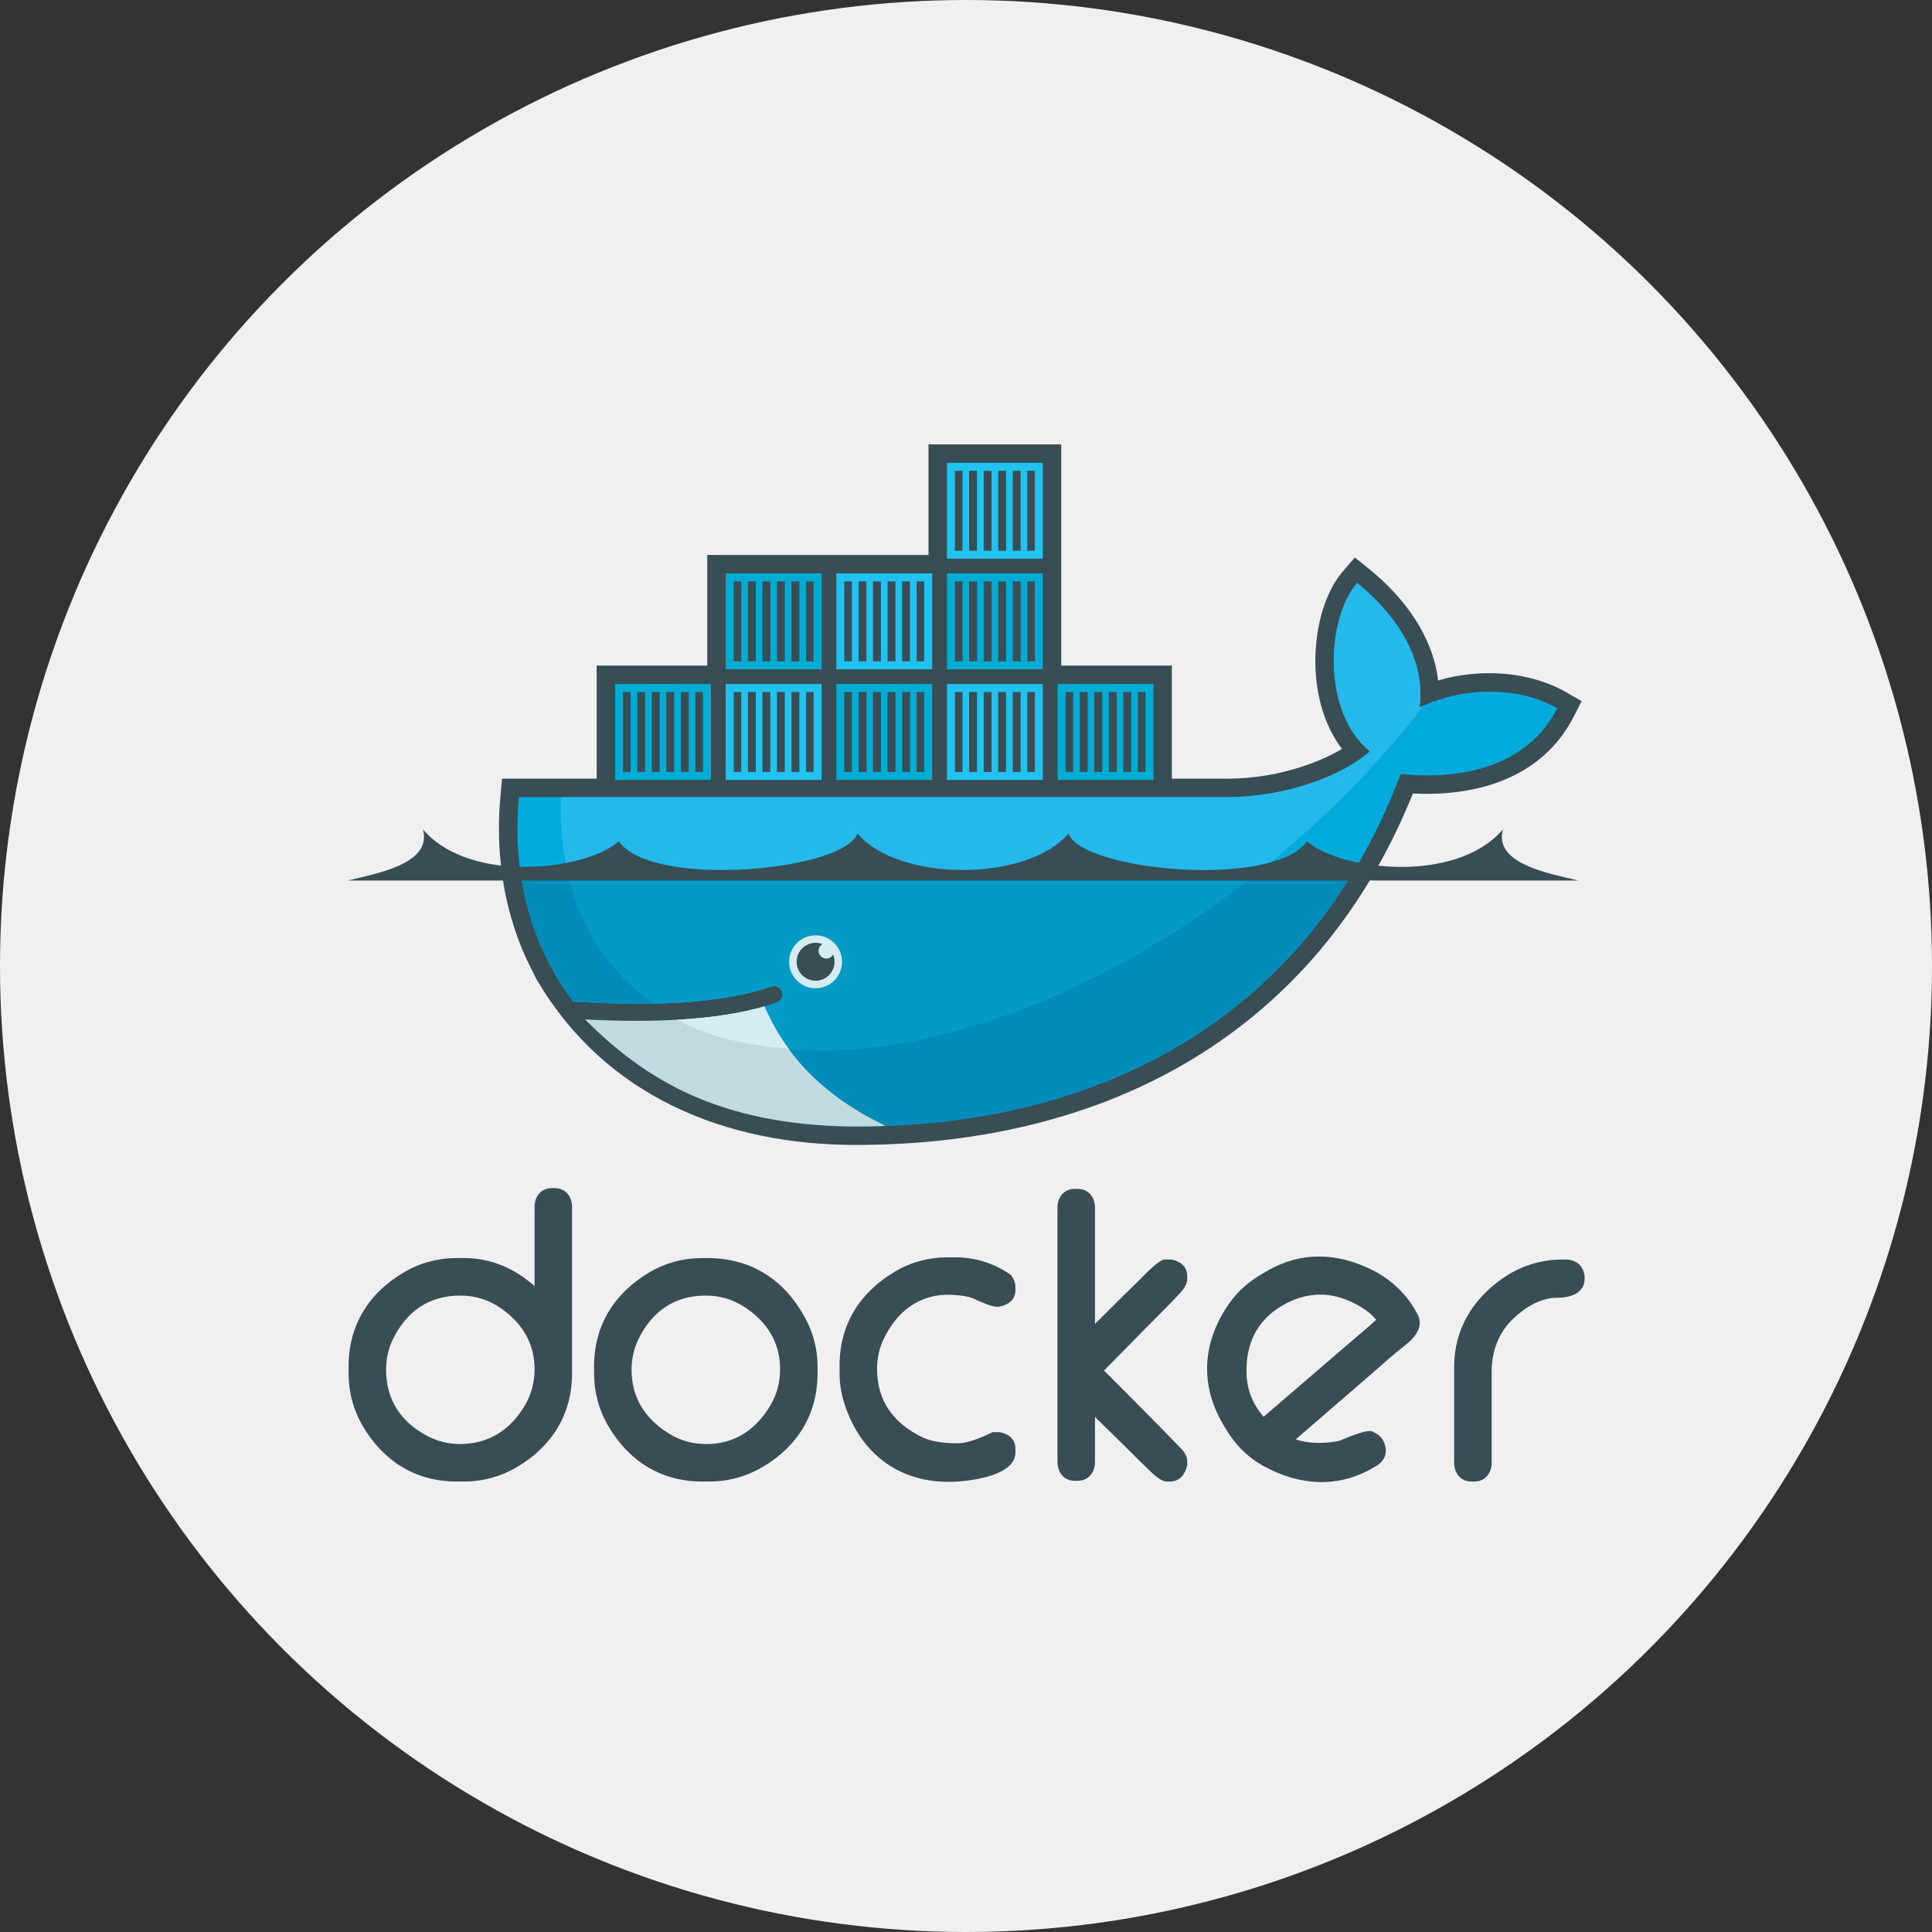
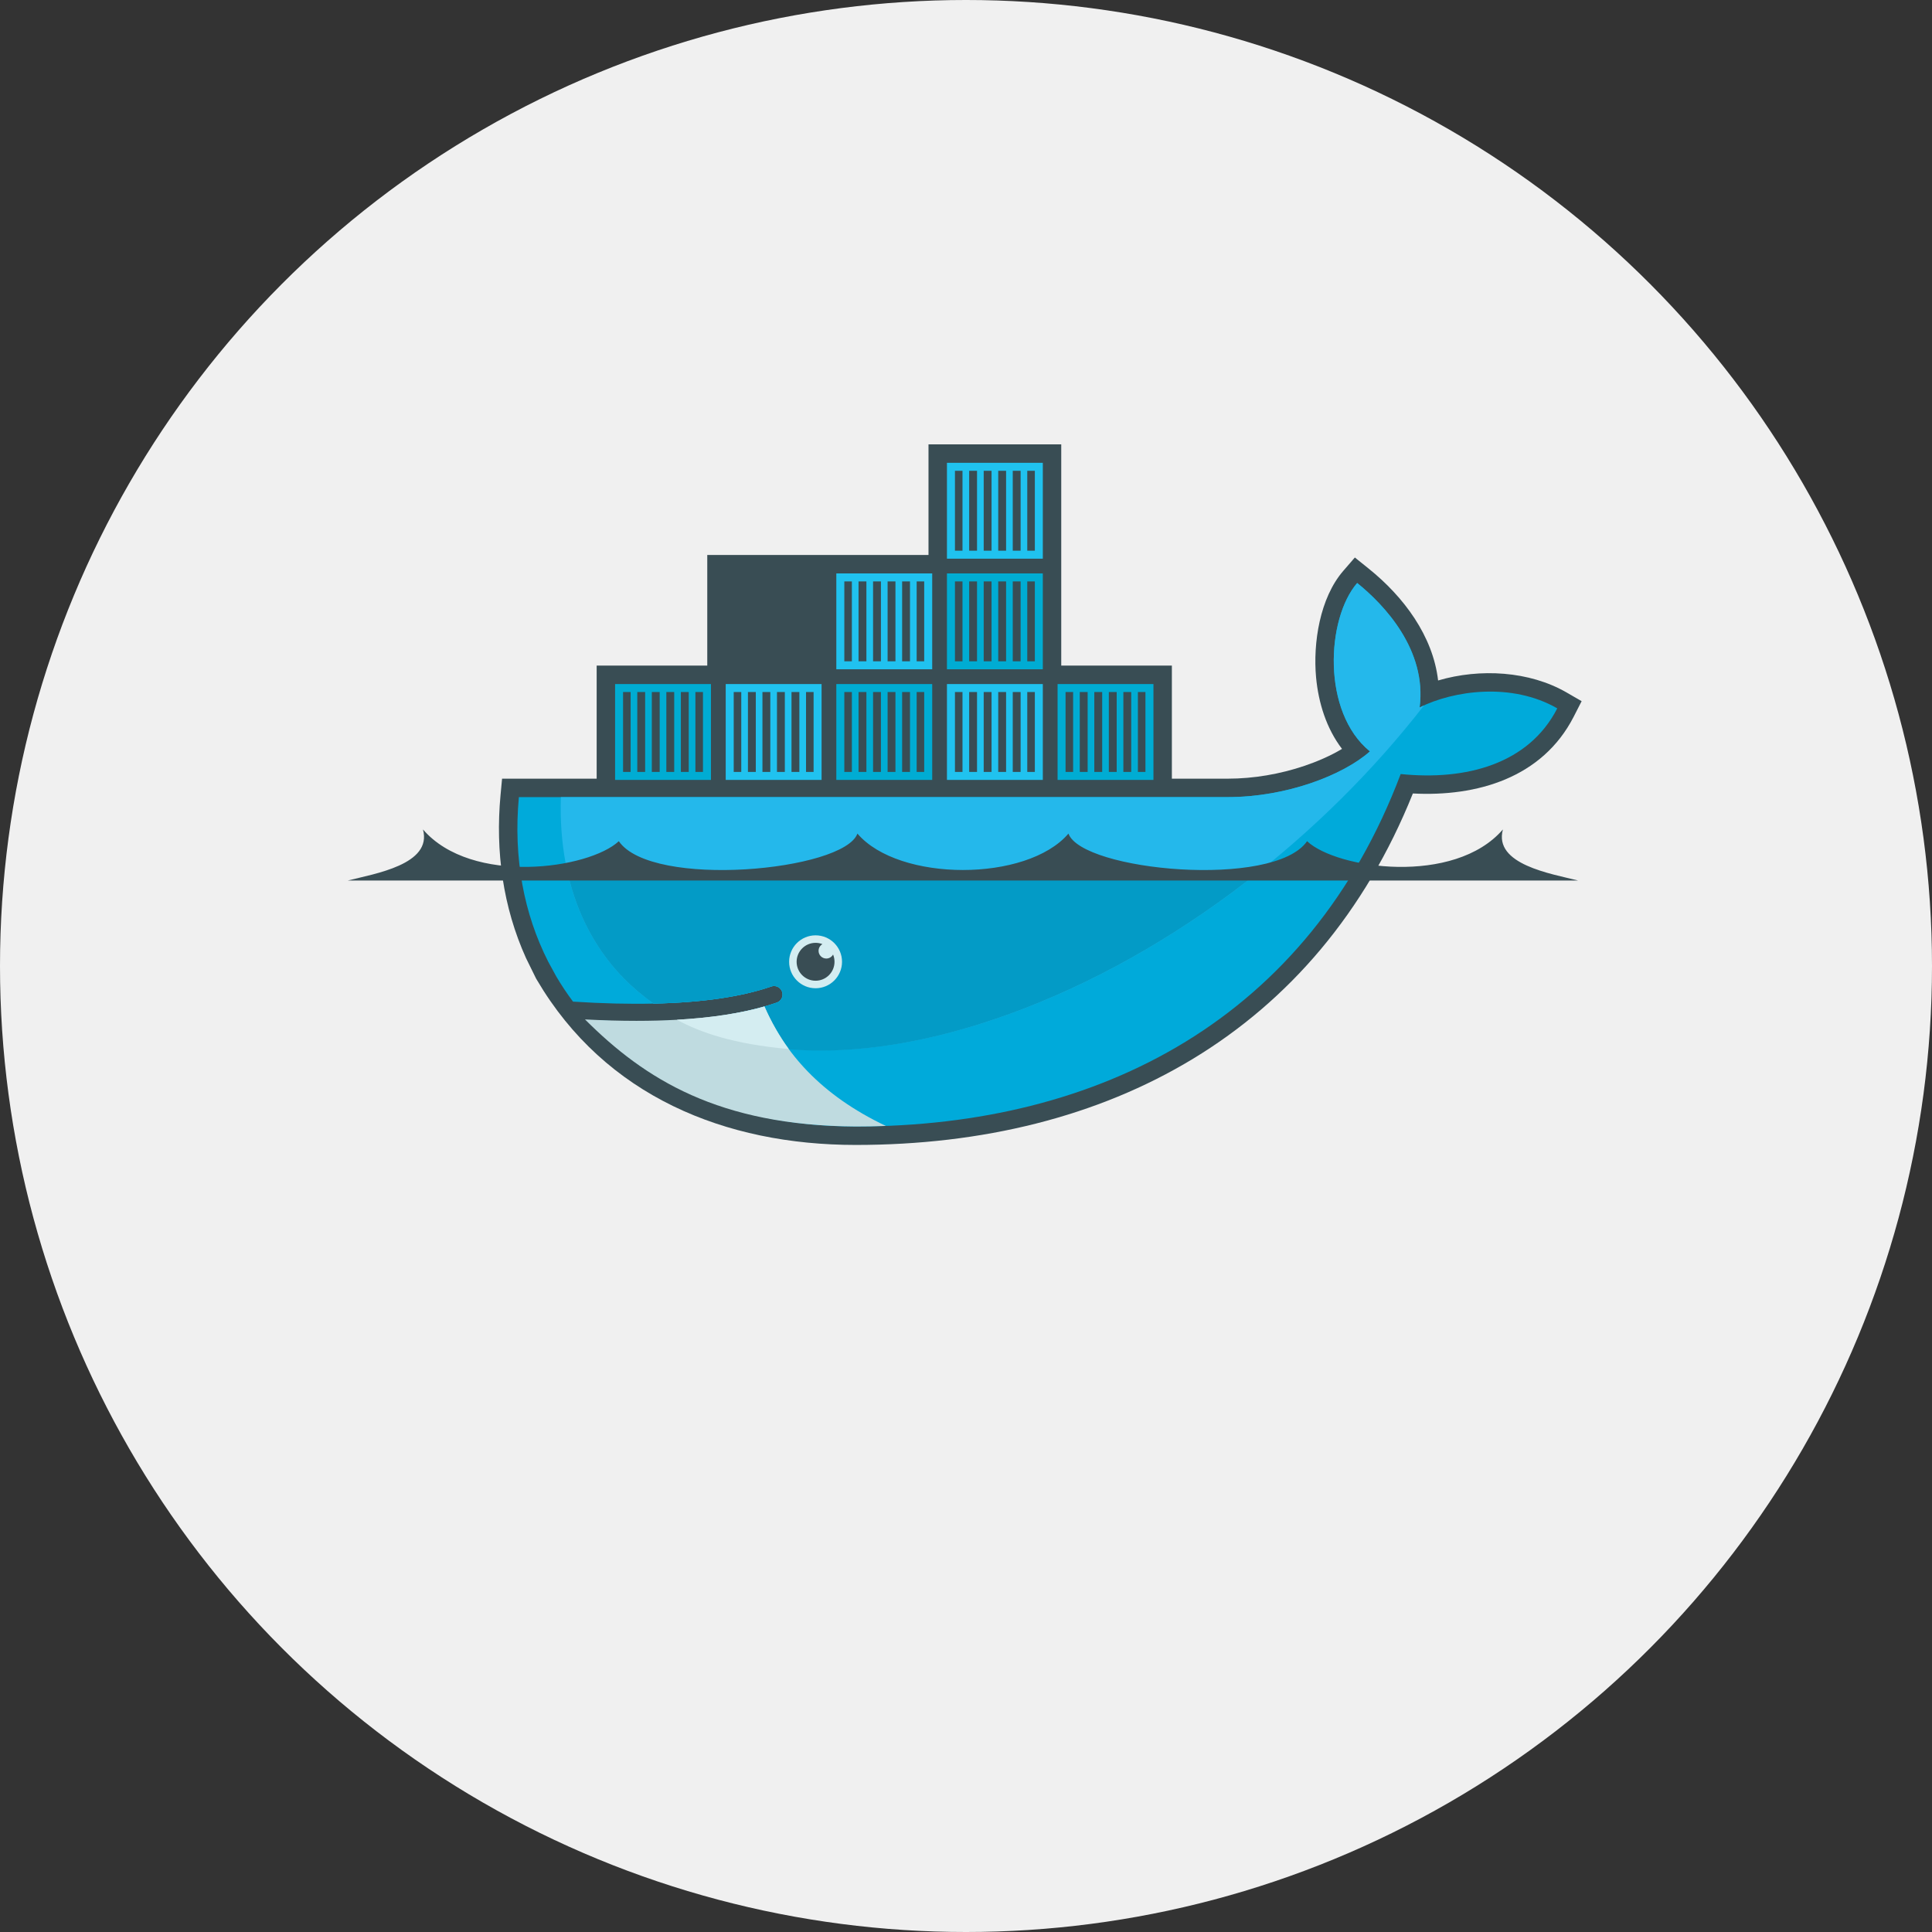
<svg xmlns="http://www.w3.org/2000/svg" xmlns:xlink="http://www.w3.org/1999/xlink" height="100px" width="100px" version="1.1" viewBox="0 0 100 100">
  <rect x="0" y="0" width="100" height="100" fill="#333333" stroke="none" />
  <title>docker</title>
  <desc>Created with Sketch.</desc>
  <defs>
    <circle id="path-1" cy="50" cx="50" r="50" />
  </defs>
  <g id="Page-1" fill-rule="evenodd" fill="none">
    <g id="docker">
      <g id="Group">
        <mask id="mask-2" fill="white">
          <use xlink:href="#path-1" />
        </mask>
        <use id="Oval-Copy" xlink:href="#path-1" transform="translate(50 50) rotate(180) translate(-50 -50)" fill="#F0F0F0" />
      </g>
      <g id="g4243" transform="translate(18 23)">
-         <path id="docker_4_" fill="#394D54" d="m47.401 50.332c1.44-1.235 2.881-2.47 4.317-3.71 0.49-0.423 1.028-0.863 1.515-1.308-0.391-0.492-1.043-0.847-1.597-1.058-1.119-0.427-2.223-0.283-3.249 0.309-1.344 0.776-1.916 2.011-1.866 3.548 0.02 0.606 0.183 1.189 0.504 1.704 0.113 0.182 0.24 0.352 0.376 0.515zm1.667 1.17c0.706 0.247 1.511 0.211 2.235 0.085 0.371-0.157 1.318-0.57 1.667-0.51l0.054 0.009 0.05 0.025c0.213 0.103 0.416 0.249 0.525 0.465 0.254 0.508 0.132 1.018-0.367 1.306l-0.166 0.096c-1.84 1.063-3.798 0.915-5.632-0.077-0.878-0.474-1.549-1.178-2.044-2.036l-0.115-0.2c-1.182-2.047-1.022-4.199 0.31-6.145 0.46-0.672 1.061-1.192 1.764-1.598l0.266-0.154c1.733-1 3.591-0.932 5.371-0.054 0.957 0.472 1.733 1.176 2.267 2.102l0.096 0.167c0.389 0.672-0.114 1.259-0.634 1.659-0.602 0.465-1.21 1.024-1.788 1.523-1.287 1.111-2.573 2.225-3.859 3.337zm13.79-9.308h0.193c0.582 0 0.97 0.392 0.97 0.97 0 0.803-0.768 1.009-1.432 1.009-0.872 0-1.704 0.528-2.304 1.119-0.749 0.739-1.077 1.684-1.077 2.724v4.697c0 0.539-0.336 0.971-0.894 0.971h-0.153c-0.558 0-0.894-0.432-0.894-0.971v-4.967c0-1.907 0.929-3.464 2.476-4.556 0.925-0.652 1.983-0.996 3.115-0.996zm-24.182 3.333c0.753-0.755 1.51-1.508 2.274-2.25 0.214-0.207 1.02-1.083 1.338-1.083h0.348l0.039 0.008c0.443 0.092 0.775 0.372 0.775 0.847v0.193c0 0.324-0.38 0.701-0.59 0.923-0.446 0.473-0.915 0.93-1.371 1.392l-2.344 2.38c1.009 1.011 2.017 2.024 3.018 3.043 0.277 0.282 0.554 0.565 0.827 0.851 0.096 0.101 0.239 0.227 0.32 0.368 0.086 0.131 0.14 0.28 0.14 0.438v0.201l-0.012 0.046c-0.109 0.443-0.39 0.8-0.88 0.8h-0.154c-0.322 0-0.684-0.363-0.904-0.571-0.453-0.427-0.891-0.876-1.335-1.312l-1.489-1.463v2.337c0 0.539-0.337 0.971-0.894 0.971h-0.153c-0.557 0-0.893-0.432-0.893-0.971v-13.17c0-0.538 0.336-0.969 0.893-0.969h0.153c0.557 0 0.894 0.431 0.894 0.969v6.022zm-6.294-1.314c-0.293-0.137-0.841-0.183-1.158-0.195-1.621-0.061-2.794 0.852-3.482 2.282-0.237 0.493-0.346 1.016-0.346 1.562 0 1.661 0.873 2.825 2.356 3.534 0.542 0.259 1.242 0.308 1.834 0.308 0.521 0 1.257-0.319 1.719-0.538l0.08-0.038h0.359l0.04 0.008c0.441 0.091 0.774 0.371 0.774 0.846v0.192c0 1.181-2.159 1.452-2.983 1.509-2.907 0.202-5.081-1.395-5.91-4.168-0.144-0.481-0.209-0.96-0.209-1.461v-0.384c0-2.104 1.044-3.771 2.849-4.843 0.839-0.498 1.767-0.748 2.742-0.748h0.384c1.034 0 1.987 0.293 2.841 0.876l0.07 0.049 0.044 0.073c0.093 0.153 0.172 0.329 0.172 0.511v0.192c0 0.496-0.371 0.762-0.818 0.848l-0.037 0.007h-0.115c-0.289 0-0.947-0.3-1.206-0.422zm-17.692 3.688c0 1.475 0.724 2.559 1.97 3.322 0.585 0.358 1.229 0.521 1.912 0.521 1.458 0 2.535-0.739 3.285-1.969 0.357-0.587 0.519-1.231 0.519-1.914 0-1.371-0.661-2.419-1.79-3.178-0.619-0.417-1.308-0.625-2.053-0.625-1.626 0-2.795 0.821-3.497 2.28-0.238 0.493-0.346 1.017-0.346 1.563zm3.651-5.784h0.269c2.248 0 3.958 1.09 5.041 3.053 0.433 0.785 0.665 1.641 0.665 2.539v0.384c0 2.104-1.037 3.78-2.851 4.844-0.839 0.492-1.767 0.747-2.74 0.747h-0.384c-2.104 0-3.776-1.04-4.843-2.85-0.496-0.84-0.748-1.766-0.748-2.741v-0.384c0-2.104 1.044-3.771 2.849-4.844 0.839-0.499 1.767-0.748 2.742-0.748zm-16.357 5.784c0 1.519 0.736 2.661 2.068 3.39 0.538 0.294 1.123 0.453 1.737 0.453 1.491 0 2.597-0.704 3.36-1.968 0.355-0.588 0.52-1.231 0.52-1.915 0-1.317-0.624-2.345-1.685-3.108-0.644-0.463-1.368-0.695-2.158-0.695-1.625 0-2.795 0.821-3.497 2.28-0.237 0.493-0.345 1.017-0.345 1.563zm7.685-4.336v-4.097c0-0.538 0.337-0.971 0.893-0.971h0.155c0.557 0 0.892 0.433 0.892 0.971v8.625c0 2.104-1.04 3.777-2.85 4.843-0.84 0.494-1.767 0.748-2.741 0.748h-0.385c-2.104 0-3.775-1.04-4.843-2.85-0.496-0.84-0.747-1.767-0.747-2.741l0-0.384c0-2.104 1.04-3.777 2.849-4.845 0.84-0.496 1.767-0.748 2.741-0.748h0.385c1.424 0.001 2.632 0.552 3.651 1.449z" />
        <path id="outline_7_" fill="#394D54" d="m36.93 11.451h5.726v5.853h2.895c1.337 0 2.712-0.238 3.978-0.667 0.622-0.211 1.32-0.505 1.934-0.874-0.808-1.055-1.221-2.387-1.343-3.701-0.164-1.786 0.196-4.111 1.405-5.51l0.602-0.696 0.717 0.577c1.806 1.451 3.324 3.478 3.592 5.788 2.174-0.639 4.727-0.488 6.643 0.618l0.786 0.454-0.413 0.808c-1.621 3.163-5.01 4.143-8.322 3.969-4.958 12.347-15.75 18.192-28.835 18.192-6.761 0-12.963-2.527-16.495-8.525l-0.058-0.098-0.515-1.047c-1.194-2.64-1.59-5.532-1.321-8.422l0.081-0.866h4.896v-5.853h5.725v-5.726h11.451v-5.726h6.871v11.451z" />
        <g id="body_colors_8_" fill-rule="nonzero" transform="translate(8.717 7.107)">
          <path id="path4201" fill="#00AADA" d="m46.763 6.509c0.384-2.984-1.848-5.327-3.233-6.44-1.596 1.845-1.844 6.68 0.66 8.716-1.397 1.241-4.341 2.366-7.356 2.366h-36.694c-0.293 3.147 0.259 6.044 1.521 8.524l0.417 0.764c0.264 0.448 0.553 0.881 0.865 1.298h0c1.508 0.097 2.899 0.131 4.172 0.102h0.001c2.501-0.055 4.541-0.35 6.088-0.886 0.23-0.08 0.481 0.042 0.56 0.272 0.08 0.23-0.042 0.481-0.272 0.561-0.205 0.071-0.42 0.138-0.641 0.201 0 0-0.001 0-0.001 0.001-1.218 0.347-2.523 0.581-4.208 0.685 0.1 0.002-0.104 0.015-0.105 0.015-0.057 0.004-0.129 0.012-0.187 0.015-0.663 0.037-1.379 0.045-2.11 0.045-0.8 0-1.589-0.015-2.469-0.06l-0.022 0.015c3.057 3.436 7.838 5.497 13.83 5.497 12.682 0 23.44-5.621 28.203-18.243 3.379 0.347 6.627-0.515 8.105-3.399-2.354-1.358-5.38-0.925-7.123-0.049z" />
          <path id="path4203" fill="#24B8EB" d="m46.763 6.509c0.384-2.984-1.848-5.327-3.233-6.44-1.596 1.845-1.844 6.68 0.66 8.716-1.397 1.241-4.341 2.366-7.356 2.366h-34.521c-0.15 4.819 1.638 8.477 4.802 10.688h0.001c2.501-0.055 4.541-0.35 6.088-0.886 0.23-0.08 0.481 0.042 0.56 0.272 0.08 0.23-0.042 0.481-0.272 0.561-0.205 0.071-0.42 0.138-0.641 0.201 0 0-0.001 0-0.001 0.001-1.218 0.347-2.635 0.611-4.32 0.715-0.001 0-0.041-0.039-0.041-0.039 4.316 2.214 10.574 2.206 17.75-0.55 8.045-3.091 15.531-8.979 20.755-15.714-0.079 0.035-0.155 0.072-0.23 0.109z" />
-           <path id="path4205" fill="#008BB8" d="m0.209 14.974c0.228 1.685 0.721 3.264 1.452 4.701l0.417 0.764c0.264 0.448 0.553 0.881 0.865 1.298 1.509 0.097 2.9 0.131 4.172 0.102 2.501-0.055 4.541-0.35 6.088-0.886 0.23-0.08 0.481 0.042 0.56 0.272 0.08 0.23-0.042 0.481-0.272 0.561-0.205 0.071-0.42 0.138-0.641 0.201 0 0-0.001 0-0.001 0.001-1.218 0.347-2.628 0.596-4.313 0.7-0.058 0.004-0.159 0.004-0.217 0.008-0.663 0.037-1.371 0.06-2.103 0.06-0.8 0-1.618-0.016-2.499-0.06 3.057 3.436 7.868 5.505 13.86 5.505 10.857 0 20.303-4.121 25.786-13.227h-43.155-0z" />
          <path id="path4207" fill="#039BC6" d="m2.643 14.974c0.649 2.959 2.209 5.283 4.473 6.865 2.501-0.055 4.541-0.35 6.088-0.886 0.23-0.08 0.481 0.042 0.56 0.272 0.08 0.23-0.042 0.481-0.272 0.561-0.205 0.071-0.42 0.138-0.641 0.201h-0.001c-1.218 0.348-2.658 0.597-4.343 0.701 4.316 2.214 10.556 2.182 17.73-0.574 4.34-1.668 8.518-4.15 12.265-7.14h-35.86z" />
        </g>
        <g id="Containers_8_" transform="translate(13.813 .939)">
          <path id="path4214" fill="#00ACD3" d="m4.181 11.88h0.392v4.136h-0.392v-4.136zm-0.752 0h0.407v4.136h-0.407v-4.136zm-0.752 0h0.407v4.136h-0.407v-4.136zm-0.752 0h0.407v4.136h-0.407v-4.136zm-0.752 0h0.407v4.136h-0.407v-4.136zm-0.736 0h0.392v4.136h-0.392v-4.136zm-0.413-0.413h4.962v4.962h-4.962l0-4.962z" />
-           <path id="path4216" fill="#00ACD3" d="m9.907 6.155h0.392v4.135h-0.392v-4.135zm-0.752 0h0.407v4.135h-0.407v-4.135zm-0.752 0h0.407v4.135h-0.407v-4.135zm-0.752 0h0.407v4.135h-0.407v-4.135zm-0.751 0h0.407v4.135h-0.407v-4.135zm-0.736 0h0.391v4.135h-0.391v-4.135zm-0.414-0.414h4.962v4.962h-4.962v-4.962z" />
          <path id="path4218" fill="#20C2EF" d="m9.907 11.88h0.392v4.136h-0.392v-4.136zm-0.752 0h0.407v4.136h-0.407v-4.136zm-0.752 0h0.407v4.136h-0.407v-4.136zm-0.752 0h0.407v4.136h-0.407v-4.136zm-0.751 0h0.407v4.136h-0.407v-4.136zm-0.736 0h0.391v4.136h-0.391v-4.136zm-0.414-0.413h4.962v4.962h-4.962v-4.962z" />
          <path id="path4220" fill="#00ACD3" d="m15.633 11.88h0.391v4.136h-0.391v-4.136zm-0.752 0h0.407v4.136h-0.407v-4.136zm-0.752 0h0.407v4.136h-0.407v-4.136zm-0.752 0h0.407v4.136h-0.407v-4.136zm-0.752 0h0.407v4.136h-0.407v-4.136zm-0.736 0h0.391v4.136h-0.391v-4.136zm-0.414-0.413h4.963v4.962h-4.963v-4.962z" />
          <path id="path4222" fill="#20C2EF" d="m15.633 6.155h0.391v4.135h-0.391v-4.135zm-0.752 0h0.407v4.135h-0.407v-4.135zm-0.752 0h0.407v4.135h-0.407v-4.135zm-0.752 0h0.407v4.135h-0.407v-4.135zm-0.752 0h0.407v4.135h-0.407v-4.135zm-0.736 0h0.391v4.135h-0.391v-4.135zm-0.414-0.414h4.963v4.962h-4.963v-4.962z" />
          <path id="path4224" fill="#20C2EF" d="m21.358 11.88h0.392v4.136h-0.392v-4.136zm-0.751 0h0.407v4.136h-0.407v-4.136zm-0.752 0h0.407v4.136h-0.407v-4.136zm-0.752 0h0.407v4.136h-0.407v-4.136zm-0.752 0h0.407v4.136h-0.407v-4.136zm-0.736 0h0.391v4.136h-0.391v-4.136zm-0.414-0.413h4.962v4.962h-4.962v-4.962z" />
          <path id="path4226" fill="#00ACD3" d="m21.358 6.155h0.392v4.135h-0.392v-4.135zm-0.751 0h0.407v4.135h-0.407v-4.135zm-0.752 0h0.407v4.135h-0.407v-4.135zm-0.752 0h0.407v4.135h-0.407v-4.135zm-0.752 0h0.407v4.135h-0.407v-4.135zm-0.736 0h0.391v4.135h-0.391v-4.135zm-0.414-0.414h4.962v4.962h-4.962v-4.962z" />
          <path id="path4228" fill="#20C2EF" d="m21.358 0.429h0.392v4.136h-0.392v-4.136zm-0.751 0h0.407v4.136h-0.407v-4.136zm-0.752 0h0.407v4.136h-0.407v-4.136zm-0.752 0h0.407v4.136h-0.407v-4.136zm-0.752 0h0.407v4.136h-0.407v-4.136zm-0.736 0h0.391v4.136h-0.391v-4.136zm-0.414-0.413h4.962v4.962h-4.962v-4.962z" />
          <path id="path4230" fill="#00ACD3" d="m27.084 11.88h0.391v4.136h-0.391v-4.136zm-0.752 0h0.407v4.136h-0.407v-4.136zm-0.752 0h0.407v4.136h-0.407v-4.136zm-0.752 0h0.408v4.136h-0.408v-4.136zm-0.752 0h0.407v4.136h-0.407v-4.136zm-0.736 0h0.392v4.136h-0.392v-4.136zm-0.413-0.413h4.962v4.962h-4.962v-4.962z" />
        </g>
        <path id="path4233" fill="#D4EDF1" d="m24.214 25.413c0.756 0 1.369 0.613 1.369 1.369s-0.613 1.369-1.369 1.369-1.369-0.613-1.369-1.369 0.613-1.369 1.369-1.369" />
        <path id="path4235" fill="#394D54" d="m24.214 25.801c0.125 0 0.245 0.024 0.355 0.067-0.119 0.069-0.2 0.198-0.2 0.346 0 0.221 0.179 0.4 0.4 0.4 0.151 0 0.283-0.084 0.351-0.208 0.048 0.116 0.074 0.243 0.074 0.376 0 0.541-0.438 0.98-0.98 0.98-0.541 0-0.981-0.439-0.981-0.98 0.001-0.542 0.44-0.981 0.981-0.981" />
        <path id="path4237" fill="#394D54" d="m-7.8886e-31 22.576h29.987 3.709 29.986c-1.386-0.352-4.387-0.827-3.892-2.644-2.521 2.918-8.602 2.047-10.136 0.608-1.709 2.479-11.657 1.537-12.351-0.394-2.143 2.514-8.781 2.514-10.923 0-0.694 1.931-10.642 2.873-12.351 0.394-1.535 1.439-7.615 2.31-10.136-0.608 0.494 1.817-2.506 2.292-3.893 2.644" />
        <path id="path4239" fill-rule="nonzero" fill="#BFDBE0" d="m27.853 35.278c-3.39-1.609-5.251-3.796-6.286-6.183-1.26 0.359-2.774 0.589-4.532 0.688-0.663 0.037-1.36 0.056-2.091 0.056-0.844 0-1.732-0.025-2.665-0.074 3.109 3.107 6.934 5.499 14.016 5.543 0.523 0 1.042-0.01 1.558-0.03z" />
        <path id="path4241" fill-rule="nonzero" fill="#D4EDF1" d="m22.826 31.298c-0.469-0.637-0.924-1.437-1.258-2.203-1.26 0.359-2.774 0.589-4.533 0.688 1.208 0.656 2.936 1.263 5.791 1.515z" />
      </g>
    </g>
  </g>
</svg>